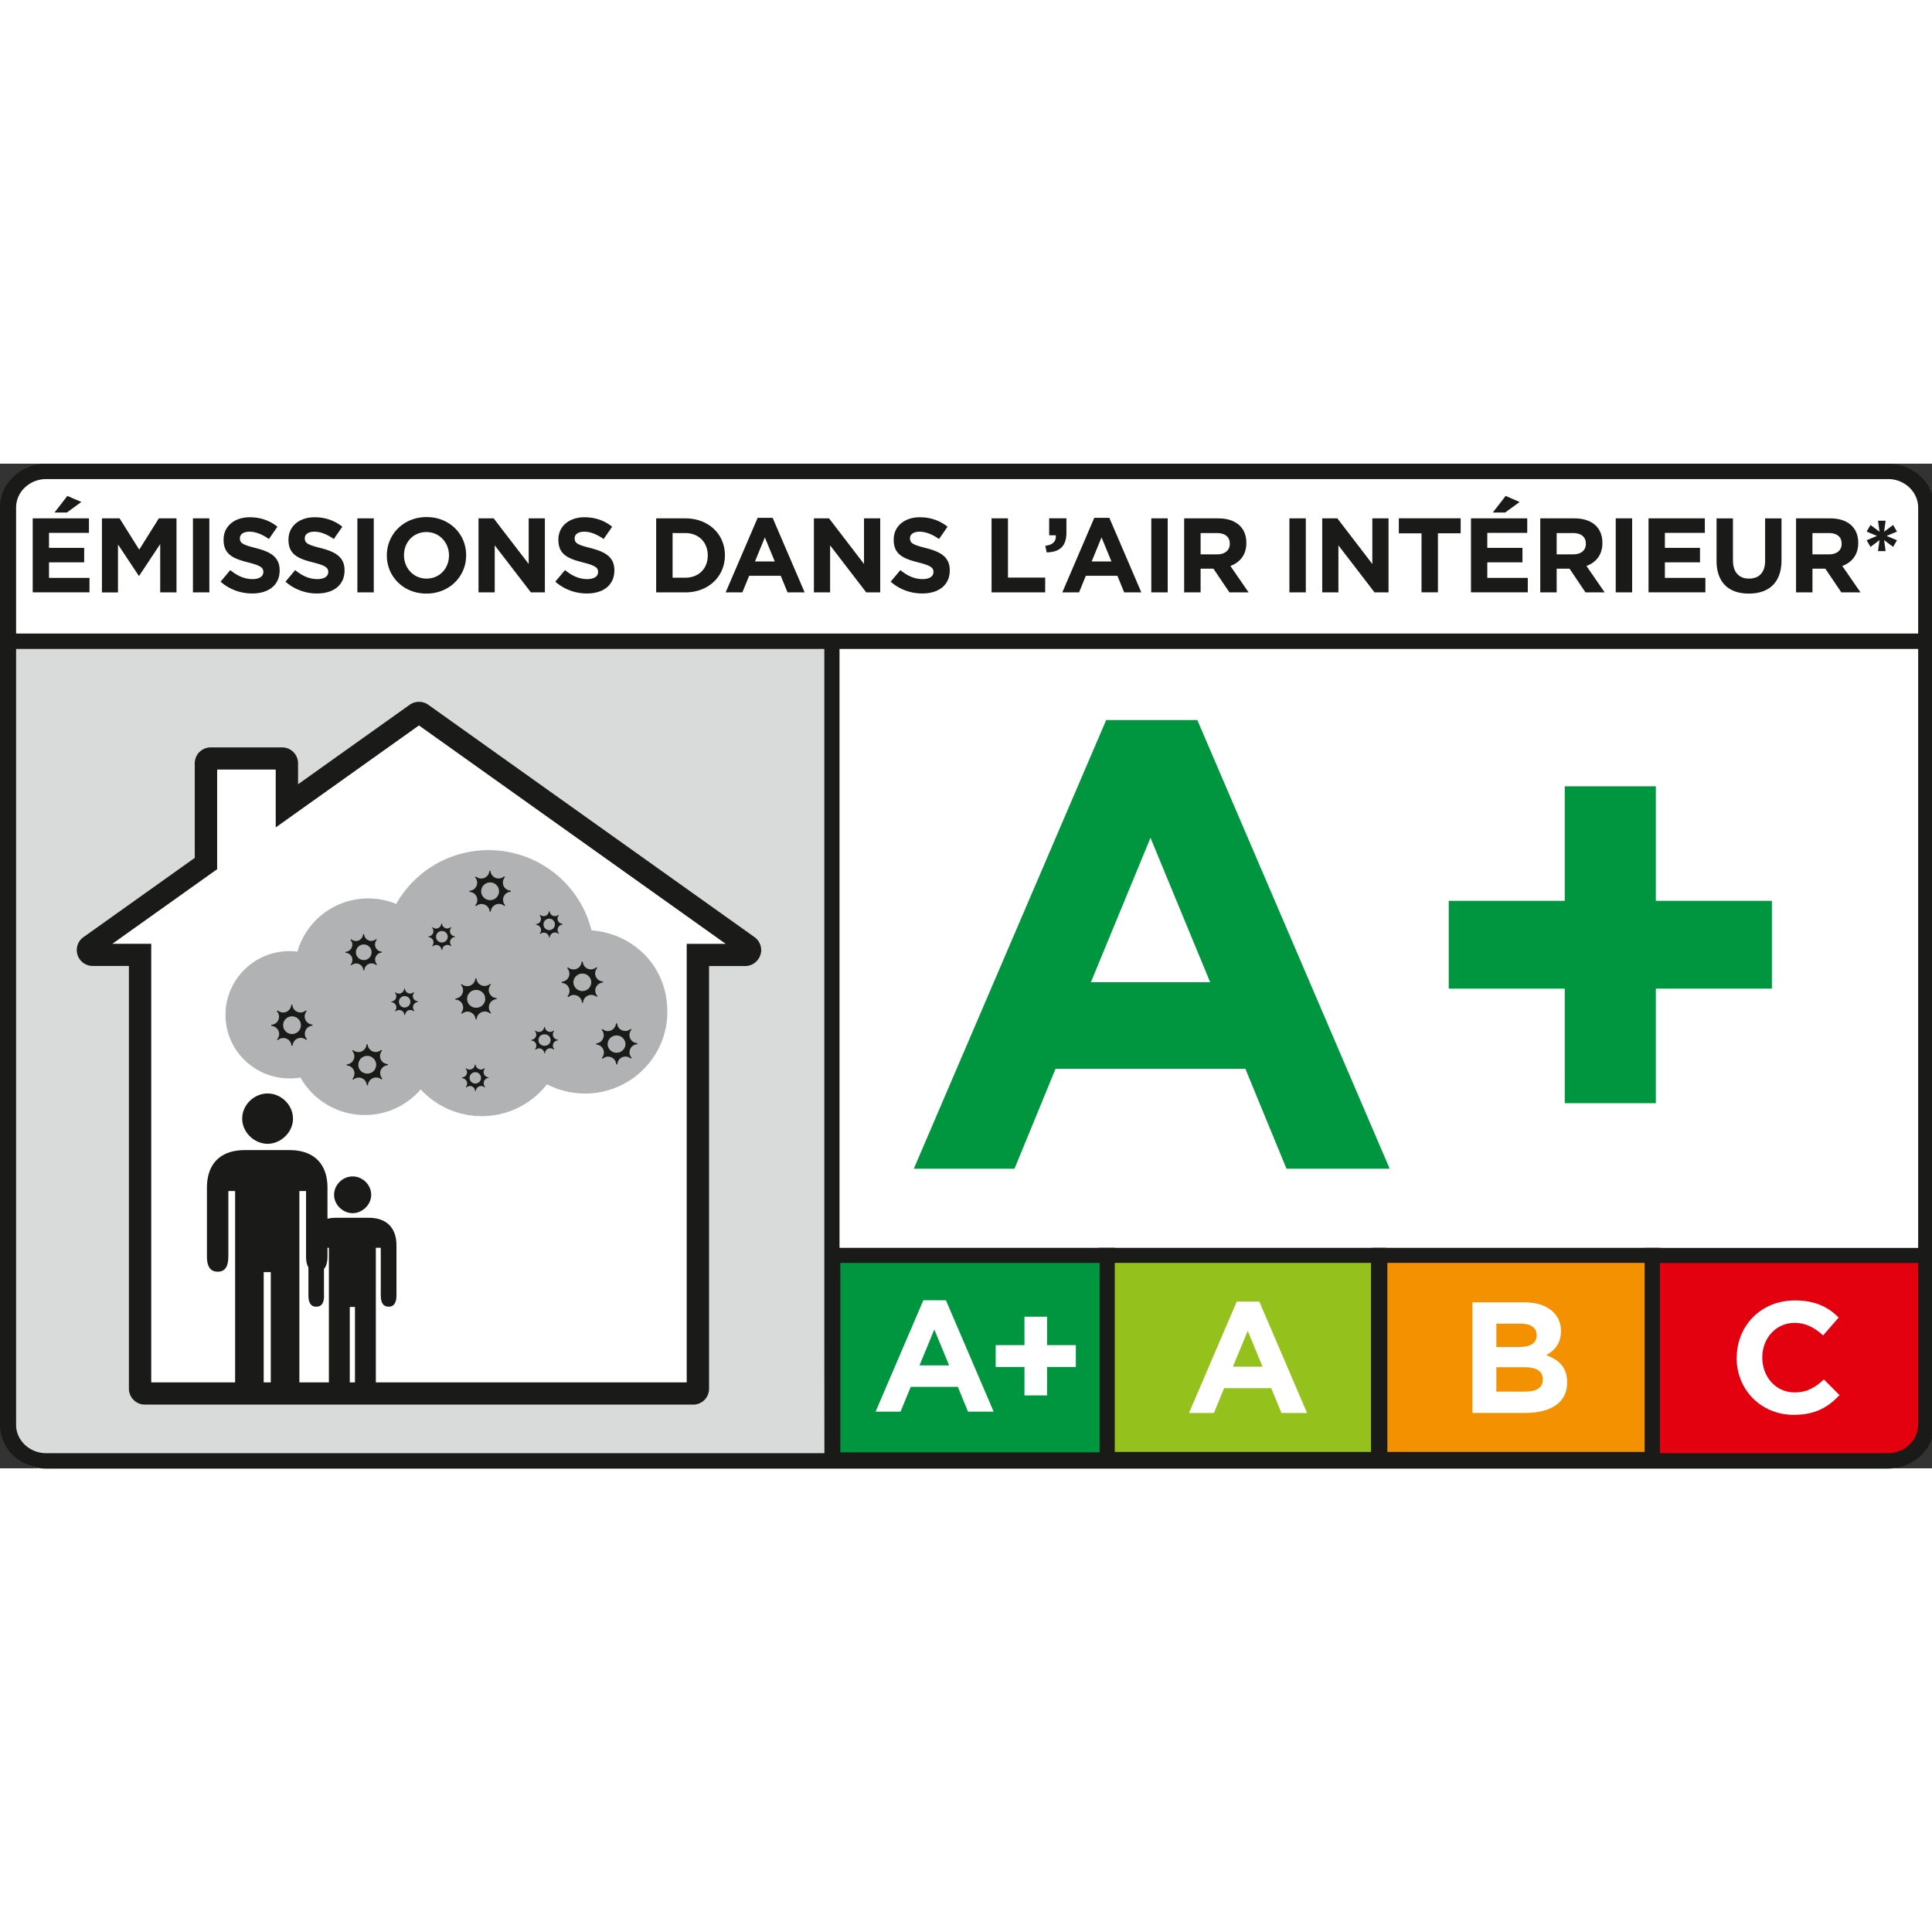
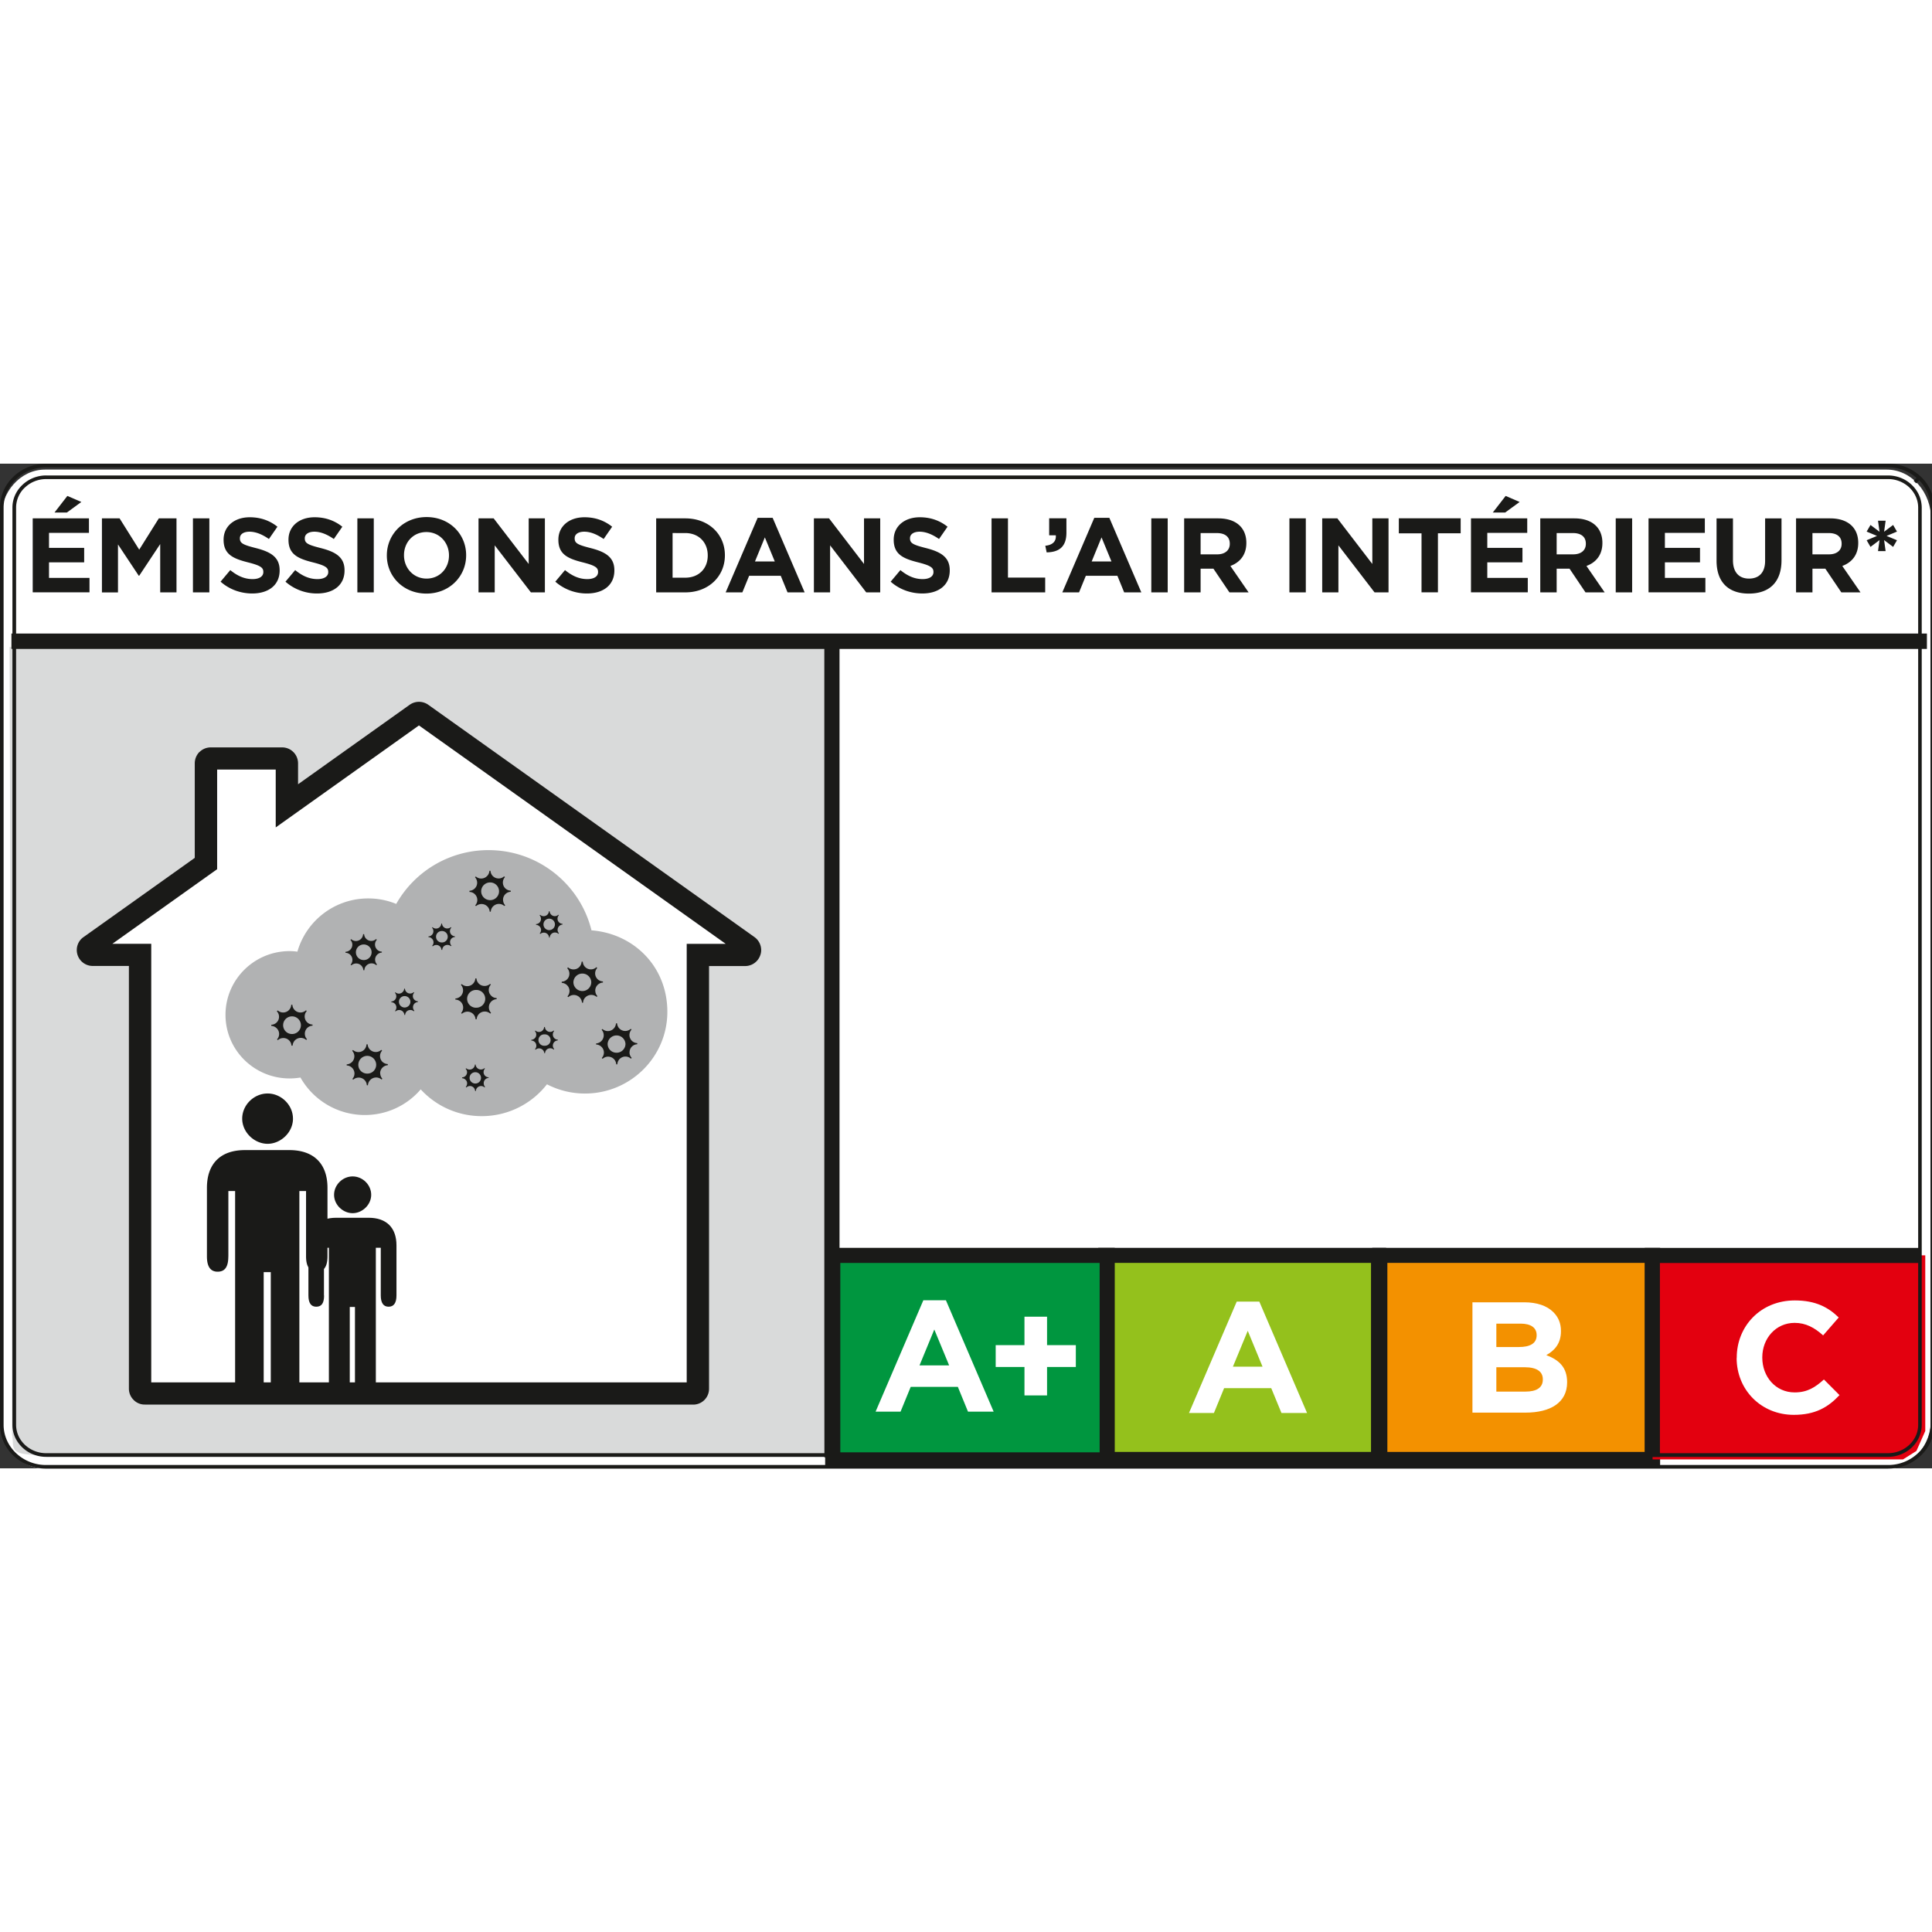
<svg xmlns="http://www.w3.org/2000/svg" width="150" height="150" viewBox="0 0 150 78">
  <rect x="0" y="0" width="150" height="78" fill="#333333" stroke="none" />
  <path d="M146.484 78.023H3.492c-.914 0-1.789-.402-2.437-1.136C.406 76.16.043 75.18.043 74.145h.004V4.335C.047 2.192 1.594.458 3.492.458h142.992c.918 0 1.79.406 2.442 1.137l-.344.386.344-.386c.652.726 1.012 1.71 1.008 2.742v69.812c0 1.036-.356 2.012-1.008 2.743-.649.734-1.52 1.136-2.438 1.136Zm0 0" style="stroke:none;fill-rule:nonzero;fill:#fff;fill-opacity:1" />
  <path d="m.738 14.227 63.594-.157-.363 62.907H3.637c-3.117 0-2.496-.407-2.703-1.653L.742 14.227Zm0 0" style="stroke:none;fill-rule:nonzero;fill:#d9dada;fill-opacity:1" />
  <path d="M2.54 4.246h4.366v1.125H3.805v1.164h2.73V7.66h-2.73v1.207h3.144v1.121H2.54V4.242Zm2.69-1.742 1.086.469-1.125.82h-.96ZM7.914 4.246h1.371l1.524 2.43 1.523-2.43h1.371v5.746h-1.265v-3.75L10.808 8.7h-.035L9.16 6.27v3.727H7.914ZM14.98 4.246h1.274v5.746H14.98ZM17.129 9.156l.75-.894c.52.425 1.07.699 1.73.699.52 0 .836-.207.836-.543v-.016c0-.32-.195-.488-1.168-.734-1.164-.293-1.918-.617-1.918-1.758v-.015c0-1.043.848-1.735 2.032-1.735.843 0 1.566.266 2.148.735l-.66.953c-.516-.356-1.016-.567-1.508-.567-.488 0-.746.219-.746.5v.02c0 .379.25.5 1.25.754 1.176.3 1.836.722 1.836 1.722v.016c0 1.145-.875 1.785-2.129 1.785-.875 0-1.762-.3-2.457-.918ZM22.168 9.156l.75-.894c.52.425 1.066.699 1.727.699.52 0 .84-.207.84-.543v-.016c0-.32-.2-.488-1.169-.734-1.168-.293-1.918-.617-1.918-1.758v-.015c0-1.043.844-1.735 2.028-1.735.847 0 1.566.266 2.152.735l-.66.953c-.516-.356-1.02-.567-1.508-.567s-.746.219-.746.5v.02c0 .379.25.5 1.25.754 1.176.3 1.836.722 1.836 1.722v.016c0 1.145-.875 1.785-2.129 1.785a3.7 3.7 0 0 1-2.46-.918ZM27.746 4.246h1.274v5.746h-1.274ZM30.035 7.133v-.016c0-1.637 1.3-2.972 3.086-2.972s3.07 1.324 3.07 2.953v.02c0 1.632-1.296 2.968-3.082 2.968s-3.074-1.324-3.074-2.953m4.824 0v-.016c0-.984-.73-1.808-1.757-1.808-1.024 0-1.735.804-1.735 1.789v.02c0 .98.727 1.804 1.754 1.804 1.024 0 1.738-.805 1.738-1.79M37.152 4.246h1.176l2.719 3.54v-3.54h1.258v5.746h-1.086L38.41 6.34v3.652h-1.258ZM43.117 9.156l.75-.894c.524.425 1.07.699 1.73.699.52 0 .837-.207.837-.543v-.016c0-.32-.196-.488-1.164-.734-1.168-.293-1.918-.617-1.918-1.758v-.015c0-1.043.843-1.735 2.027-1.735.848 0 1.562.266 2.148.735l-.66.953c-.515-.356-1.015-.567-1.504-.567-.492 0-.746.219-.746.5v.02c0 .379.246.5 1.246.754 1.176.3 1.836.722 1.836 1.722v.016c0 1.145-.875 1.785-2.125 1.785a3.7 3.7 0 0 1-2.46-.918ZM50.945 4.246h2.262c1.816 0 3.074 1.238 3.074 2.856v.02c0 1.616-1.258 2.87-3.074 2.87h-2.262Zm1.274 1.14v3.466h.984c1.04 0 1.746-.7 1.746-1.715V7.12c0-1.02-.707-1.734-1.746-1.734ZM58.813 4.203h1.175l2.485 5.79h-1.328l-.528-1.29h-2.453l-.527 1.29H56.34l2.484-5.79Zm1.34 3.387-.77-1.867-.766 1.867h1.54ZM63.191 4.246h1.176l2.715 3.54v-3.54h1.258v5.746h-1.086L64.449 6.34v3.652h-1.258ZM69.156 9.156l.75-.894c.52.425 1.067.699 1.727.699.52 0 .84-.207.84-.543v-.016c0-.32-.2-.488-1.168-.734-1.168-.293-1.918-.617-1.918-1.758v-.015c0-1.043.843-1.735 2.027-1.735.848 0 1.566.266 2.152.735l-.66.953c-.515-.356-1.02-.567-1.508-.567s-.746.219-.746.5v.02c0 .379.25.5 1.25.754 1.176.3 1.836.722 1.836 1.722v.016c0 1.145-.875 1.785-2.129 1.785-.875 0-1.765-.3-2.46-.918ZM76.984 4.246h1.274v4.598h2.89v1.148h-4.164ZM81.16 6.371c.57-.055.856-.348.813-.812h-.516V4.242h1.34v1.106c0 1.086-.547 1.52-1.535 1.539l-.106-.516ZM84.953 4.203h1.176l2.484 5.79h-1.332l-.527-1.29h-2.45l-.527 1.29h-1.3l2.484-5.79Zm1.34 3.387-.77-1.867-.765 1.867h1.539ZM89.387 4.246h1.273v5.746h-1.273ZM91.934 4.246h2.648c.738 0 1.309.203 1.688.582.32.32.496.77.496 1.317v.015c0 .93-.508 1.512-1.239 1.781l1.414 2.051h-1.488l-1.242-1.84h-.996v1.84h-1.278V4.246ZM94.5 7.04c.621 0 .98-.328.98-.812v-.02c0-.539-.382-.82-1-.82h-1.265v1.652h1.289ZM100.11 4.246h1.273v5.746h-1.274ZM102.656 4.246h1.176l2.715 3.54v-3.54h1.258v5.746h-1.086l-2.805-3.652v3.652h-1.258ZM110.367 5.406h-1.762V4.242h4.801v1.164h-1.765v4.582h-1.274ZM114.207 4.246h4.367v1.125h-3.101v1.164h2.73V7.66h-2.73v1.207h3.144v1.121h-4.41V4.242Zm2.691-1.742 1.086.469-1.125.82h-.96ZM119.578 4.246h2.649c.738 0 1.308.203 1.687.582.32.32.496.77.496 1.317v.015c0 .93-.504 1.512-1.238 1.781l1.414 2.051h-1.488l-1.239-1.84h-1v1.84h-1.273V4.246Zm2.567 2.793c.625 0 .98-.328.98-.812v-.02c0-.539-.383-.82-1-.82h-1.266v1.652h1.29ZM125.445 4.246h1.274v5.746h-1.274ZM127.992 4.246h4.371v1.125h-3.101v1.164h2.726V7.66h-2.726v1.207h3.144v1.121h-4.414V4.242ZM133.273 7.527v-3.28h1.274V7.5c0 .934.473 1.422 1.246 1.422.777 0 1.25-.469 1.25-1.379V4.25h1.273v3.246c0 1.738-.98 2.59-2.539 2.59-1.558 0-2.504-.86-2.504-2.555ZM139.441 4.246h2.649c.738 0 1.308.203 1.687.582.32.32.496.77.496 1.317v.015c0 .93-.507 1.512-1.238 1.781l1.414 2.051h-1.488l-1.242-1.84h-1v1.84h-1.274V4.246Zm2.567 2.793c.62 0 .976-.328.976-.812v-.02c0-.539-.379-.82-.996-.82h-1.27v1.652h1.294ZM145.926 5.934l-.7.527-.3-.516.804-.336-.804-.336.3-.515.7.527-.117-.855h.59l-.118.855.7-.527.3.515-.808.336.808.336-.3.516-.7-.527.117.855h-.59ZM1.031 13.328h148.434v.91H1.03Zm0 0" style="stroke:none;fill-rule:nonzero;fill:#1a1a18;fill-opacity:1" />
  <path d="M149.605 14.383H.887v-1.195h148.718ZM1.172 14.098h148.152v-.63H1.172Zm0 0" style="stroke:none;fill-rule:nonzero;fill:#1a1a18;fill-opacity:1" />
  <path d="M85.86 61.465h21.175v15.844H85.86Zm0 0" style="stroke:none;fill-rule:nonzero;fill:#94c11c;fill-opacity:1" />
  <path d="M107.621 77.895H85.266V60.883h22.355Zm-21.176-1.168h20V62.05h-20Zm0 0" style="stroke:none;fill-rule:nonzero;fill:#1a1a18;fill-opacity:1" />
  <path d="M96.02 65.055h1.753l3.707 8.648h-1.988l-.793-1.926h-3.66l-.789 1.926h-1.937Zm2.003 5.054-1.148-2.785-1.152 2.785Zm0 0" style="stroke:none;fill-rule:nonzero;fill:#fff;fill-opacity:1" />
  <path d="M107.125 61.465h21.172v15.844h-21.172Zm0 0" style="stroke:none;fill-rule:nonzero;fill:#f39100;fill-opacity:1" />
  <path d="M128.89 77.895h-22.35V60.883h22.35Zm-21.175-1.168h20V62.05h-20Zm0 0" style="stroke:none;fill-rule:nonzero;fill:#1a1a18;fill-opacity:1" />
  <path d="m148.79 76.652-1.044.657h-19.441V61.465h21.172v13.64Zm0 0" style="stroke:none;fill-rule:nonzero;fill:#e3000f;fill-opacity:1" />
-   <path d="M114.324 65.11h4.016c.988 0 1.77.269 2.262.765.394.39.59.871.59 1.457v.027c0 .97-.516 1.508-1.137 1.852 1 .379 1.617.957 1.617 2.11v.023c0 1.57-1.285 2.355-3.238 2.355h-4.114v-8.59Zm4.98 2.538c0-.562-.445-.882-1.245-.882h-1.883v1.816h1.758c.84 0 1.37-.27 1.37-.906Zm-.925 2.504h-2.203v1.891h2.261c.844 0 1.348-.293 1.348-.934v-.023c0-.574-.433-.934-1.406-.934M134.84 69.434v-.028c0-2.437 1.851-4.441 4.508-4.441 1.629 0 2.609.543 3.41 1.324l-1.211 1.39c-.668-.6-1.344-.972-2.211-.972-1.461 0-2.512 1.203-2.512 2.676v.023c0 1.473 1.028 2.7 2.512 2.7.984 0 1.594-.391 2.273-1.004l1.211 1.214c-.89.946-1.882 1.532-3.55 1.532-2.543 0-4.438-1.95-4.438-4.414Zm0 0" style="stroke:none;fill-rule:nonzero;fill:#fff;fill-opacity:1" />
+   <path d="M114.324 65.11h4.016c.988 0 1.77.269 2.262.765.394.39.59.871.59 1.457v.027c0 .97-.516 1.508-1.137 1.852 1 .379 1.617.957 1.617 2.11c0 1.57-1.285 2.355-3.238 2.355h-4.114v-8.59Zm4.98 2.538c0-.562-.445-.882-1.245-.882h-1.883v1.816h1.758c.84 0 1.37-.27 1.37-.906Zm-.925 2.504h-2.203v1.891h2.261c.844 0 1.348-.293 1.348-.934v-.023c0-.574-.433-.934-1.406-.934M134.84 69.434v-.028c0-2.437 1.851-4.441 4.508-4.441 1.629 0 2.609.543 3.41 1.324l-1.211 1.39c-.668-.6-1.344-.972-2.211-.972-1.461 0-2.512 1.203-2.512 2.676v.023c0 1.473 1.028 2.7 2.512 2.7.984 0 1.594-.391 2.273-1.004l1.211 1.214c-.89.946-1.882 1.532-3.55 1.532-2.543 0-4.438-1.95-4.438-4.414Zm0 0" style="stroke:none;fill-rule:nonzero;fill:#fff;fill-opacity:1" />
  <path d="M64.648 61.465h21.309V77.34H64.648Zm0 0" style="stroke:none;fill-rule:nonzero;fill:#00963f;fill-opacity:1" />
  <path d="M86.55 77.922H64.064v-17.04H86.55Zm-21.308-1.164h20.133V62.055H65.242Zm0 0" style="stroke:none;fill-rule:nonzero;fill:#1a1a18;fill-opacity:1" />
  <path d="M71.688 64.953h1.753l3.707 8.649h-1.992l-.789-1.926h-3.66l-.789 1.926H67.98Zm2.003 5.055-1.152-2.785-1.148 2.785ZM79.54 70.133h-2.235v-1.695h2.234v-2.211h1.754v2.21h2.234v1.696h-2.234v2.207h-1.754Zm0 0" style="stroke:none;fill-rule:nonzero;fill:#fff;fill-opacity:1" />
  <path d="M64 13.977h1.18v63.168H64ZM128.875 77.117h-1.18v-16.23h21.453v1.172h-20.273Zm0 0" style="stroke:none;fill-rule:nonzero;fill:#1a1a18;fill-opacity:1" />
-   <path d="M85.887 19.906h7.074l14.934 34.832h-8.012L96.69 46.98H81.953l-3.187 7.758h-7.817l14.934-34.832Zm8.07 20.356-4.633-11.215-4.629 11.215ZM121.488 40.758h-9.008V33.94h9.008v-8.894h7.07v8.894h9.012v6.817h-9.011v8.894h-7.07Zm0 0" style="stroke:none;fill-rule:nonzero;fill:#00963f;fill-opacity:1" />
  <path d="M11.254 73.05a1.2 1.2 0 0 1-.875-.355 1.23 1.23 0 0 1-.371-.882V38.996H7.207a1.237 1.237 0 0 1-1.246-1.238c0-.387.187-.77.52-1l8.64-6.153v-7.34c0-.316.121-.636.36-.882h.011c.242-.235.543-.356.88-.356h5.519c.336 0 .64.121.875.352l.011.008c.235.238.364.55.364.883v1.62l8.66-6.167a1.25 1.25 0 0 1 1.457 0l25.316 18.03c.332.235.524.618.524 1.013 0 .125-.02.254-.063.375-.164.511-.64.863-1.187.863H55.05v32.812a1.23 1.23 0 0 1-1.25 1.238H11.254Zm0 0" style="stroke:none;fill-rule:nonzero;fill:#1a1a18;fill-opacity:1" />
  <path d="M53.316 71.328v-34.05h3.024L32.527 20.323l-11.12 7.918V23.75h-4.548v7.734l-8.136 5.793h3.02v34.051Zm0 0" style="stroke:none;fill-rule:nonzero;fill:#fff;fill-opacity:1" />
  <path d="M45.922 36.23c-.879-3.566-4.121-6.226-7.992-6.226a8.22 8.22 0 0 0-7.168 4.176 5.7 5.7 0 0 0-2.172-.426 5.71 5.71 0 0 0-5.5 4.133 4.4 4.4 0 0 0-.602-.043c-2.75 0-4.98 2.215-4.98 4.949 0 2.73 2.23 4.937 4.98 4.937.29 0 .57-.027.84-.07a5.74 5.74 0 0 0 4.996 2.91c1.738 0 3.301-.773 4.34-1.992a6.4 6.4 0 0 0 4.734 2.078 6.4 6.4 0 0 0 5.067-2.472 6.4 6.4 0 0 0 2.95.718c3.534 0 6.398-2.843 6.398-6.347s-2.598-6.07-5.899-6.325Zm0 0" style="stroke:none;fill-rule:nonzero;fill:#b1b2b3;fill-opacity:1" />
  <path d="M31.418 42.223a.45.45 0 0 0 .445-.446c0-.242-.199-.441-.445-.441-.25 0-.445.2-.445.441 0 .243.195.446.445.446m.648-.024c0 .11.04.203.106.278-.012.011-.024.03-.043.039a.414.414 0 0 0-.559.015.44.44 0 0 0-.117.27h-.058a.404.404 0 0 0-.407-.383.4.4 0 0 0-.273.105.1.1 0 0 1-.043-.039.403.403 0 0 0-.29-.672v-.054a.41.41 0 0 0 .388-.406.42.42 0 0 0-.11-.274.2.2 0 0 0 .04-.039.4.4 0 0 0 .562-.02.38.38 0 0 0 .12-.261h.055a.407.407 0 0 0 .684.27.2.2 0 0 0 .04.038.394.394 0 0 0 .015.555.39.39 0 0 0 .27.117v.059a.4.4 0 0 0-.38.398ZM42.277 45.191a.442.442 0 1 0 0-.882.442.442 0 1 0 0 .882m.645-.015c0 .105.043.199.105.273-.011.012-.023.028-.039.04a.41.41 0 0 0-.558.015.45.45 0 0 0-.117.27h-.051a.413.413 0 0 0-.41-.38c-.106 0-.2.044-.274.106l-.039-.04a.41.41 0 0 0-.016-.558.4.4 0 0 0-.273-.113v-.059a.404.404 0 0 0 .281-.675c.012-.016.024-.024.04-.043a.394.394 0 0 0 .554-.008.38.38 0 0 0 .121-.266h.059a.406.406 0 0 0 .406.38.4.4 0 0 0 .273-.11c.012.015.028.027.04.039a.41.41 0 0 0 .011.555.4.4 0 0 0 .274.117v.058a.407.407 0 0 0-.387.403ZM42.64 36.215a.445.445 0 0 0 0-.89.444.444 0 1 0 0 .89m.65-.028q.001.164.108.274c-.015.016-.027.023-.039.043a.4.4 0 0 0-.558.016.4.4 0 0 0-.121.27h-.051a.4.4 0 0 0-.406-.38c-.11 0-.203.04-.278.102-.011-.008-.023-.032-.043-.04a.39.39 0 0 0-.015-.55.39.39 0 0 0-.27-.117v-.059A.396.396 0 0 0 42 35.34a.4.4 0 0 0-.105-.274c.011-.011.027-.023.039-.043.16.149.406.141.562-.007a.4.4 0 0 0 .121-.27h.055a.406.406 0 0 0 .402.383c.11 0 .207-.04.278-.113q.017.023.035.043a.4.4 0 0 0 .02.554c.073.07.175.11.269.114v.054a.415.415 0 0 0-.383.407ZM28.242 38.54a.61.61 0 0 0 .61-.606.61.61 0 0 0-.61-.606c-.336 0-.61.27-.61.606s.274.605.61.605m.883-.032c0 .144.055.277.148.375-.02.015-.035.043-.058.054a.553.553 0 0 0-.762.024.53.53 0 0 0-.164.367h-.078a.555.555 0 0 0-.559-.523.58.58 0 0 0-.375.144.12.12 0 0 1-.054-.054.557.557 0 0 0-.024-.762.54.54 0 0 0-.375-.156v-.079a.554.554 0 0 0 .531-.55.52.52 0 0 0-.148-.371c.02-.024.035-.04.05-.063a.558.558 0 0 0 .934-.383h.079a.56.56 0 0 0 .554.524.56.56 0 0 0 .38-.149c.015.024.038.04.054.055a.56.56 0 0 0 .02.766.55.55 0 0 0 .37.16v.07a.565.565 0 0 0-.527.55ZM36.906 48.125a.439.439 0 1 0 0-.879c-.25 0-.449.195-.449.438 0 .242.203.441.45.441m.649-.02q0 .166.105.278c-.012.012-.027.023-.039.043a.406.406 0 0 0-.559.011.4.4 0 0 0-.117.27h-.058a.405.405 0 0 0-.407-.39.4.4 0 0 0-.273.113c-.016-.012-.031-.032-.043-.043.14-.164.14-.41-.02-.555a.4.4 0 0 0-.269-.121v-.063a.403.403 0 0 0 .387-.398c0-.102-.043-.2-.114-.27q.025-.021.043-.042c.16.144.407.136.559-.016a.4.4 0 0 0 .121-.27h.055a.41.41 0 0 0 .41.383c.105 0 .2-.035.273-.105q.017.014.04.039a.401.401 0 0 0 .285.672v.05a.403.403 0 0 0-.38.407ZM22.668 44.281a.69.69 0 0 0 .695-.683.693.693 0 0 0-.695-.688.684.684 0 1 0 0 1.371m1-.023c0 .164.059.312.168.426q-.03.03-.063.058a.636.636 0 0 0-.87.024.65.65 0 0 0-.184.418h-.09a.624.624 0 0 0-.629-.59.63.63 0 0 0-.43.164c-.023-.02-.039-.043-.062-.059a.62.62 0 0 0-.024-.863.64.64 0 0 0-.422-.188v-.086a.621.621 0 0 0 .434-1.046c.02-.028.04-.043.067-.067a.63.63 0 0 0 1.05-.441h.086c.016.332.29.601.63.601.167 0 .32-.066.429-.172q.035.035.058.06a.63.63 0 0 0 .45 1.05v.086a.624.624 0 0 0-.598.625M36.957 42.238a.69.69 0 1 0 0-1.379.69.69 0 1 0 0 1.38m1-.027c0 .164.063.309.168.426q-.034.03-.062.058a.636.636 0 0 0-.872.024.63.63 0 0 0-.183.418h-.086a.63.63 0 0 0-.629-.594.67.67 0 0 0-.43.164 1 1 0 0 1-.062-.059.63.63 0 0 0-.024-.863.63.63 0 0 0-.422-.18v-.082a.637.637 0 0 0 .598-.636.65.65 0 0 0-.168-.426c.02-.023.043-.035.063-.059a.635.635 0 0 0 1.058-.441h.086a.623.623 0 0 0 .63.586.63.63 0 0 0 .429-.16c.02.015.043.039.058.058a.617.617 0 0 0 .028.86.58.58 0 0 0 .422.183v.086a.63.63 0 0 0-.602.633ZM45.215 40.945a.69.69 0 0 0 .691-.691.694.694 0 0 0-1.387 0c0 .379.313.691.696.691m1.004-.03c0 .163.062.315.164.425a.3.3 0 0 1-.059.058.644.644 0 0 0-.87.032.6.6 0 0 0-.184.418h-.086a.633.633 0 0 0-1.066-.426c-.016-.024-.04-.04-.06-.067a.625.625 0 0 0-.027-.859.64.64 0 0 0-.418-.187v-.09a.617.617 0 0 0 .594-.621.62.62 0 0 0-.168-.426l.063-.067a.64.64 0 0 0 .87-.02.64.64 0 0 0 .184-.42h.09a.63.63 0 0 0 .633.597c.16 0 .316-.063.426-.172.023.027.043.043.066.062a.625.625 0 0 0 .441 1.047v.086a.63.63 0 0 0-.597.625ZM47.871 45.734a.69.69 0 0 0 .691-.687.694.694 0 0 0-1.386 0c0 .383.308.687.695.687m1.004-.027c0 .168.063.313.168.426q-.03.034-.059.062a.63.63 0 0 0-1.054.442h-.086a.63.63 0 0 0-1.059-.43q-.032-.033-.062-.066a.62.62 0 0 0-.024-.864.63.63 0 0 0-.418-.183v-.082a.636.636 0 0 0 .43-1.059.5.5 0 0 1 .062-.062.623.623 0 0 0 .868-.028.63.63 0 0 0 .183-.41h.086a.636.636 0 0 0 1.063.426c.02.02.039.035.058.059a.63.63 0 0 0 .446 1.05v.086a.625.625 0 0 0-.598.63ZM34.297 37.172a.444.444 0 1 0 0-.887.443.443 0 1 0 0 .887m.648-.024a.4.4 0 0 0 .106.278.1.1 0 0 1-.04.035.42.42 0 0 0-.558.016.4.4 0 0 0-.117.27h-.063a.397.397 0 0 0-.402-.38.4.4 0 0 0-.273.106.2.2 0 0 1-.043-.043.393.393 0 0 0-.02-.551.38.38 0 0 0-.27-.121v-.055a.4.4 0 0 0 .383-.406c0-.106-.039-.2-.105-.266.012-.02.023-.027.035-.047a.407.407 0 0 0 .684-.277h.054a.407.407 0 0 0 .41.379c.106 0 .2-.04.274-.102a.2.2 0 0 1 .04.04.396.396 0 0 0 .01.55.43.43 0 0 0 .27.121v.055a.394.394 0 0 0-.379.398ZM38.055 33.887a.69.69 0 0 0 .691-.688.69.69 0 0 0-.691-.687.693.693 0 0 0-.696.687c0 .38.313.688.696.688m1.004-.028c0 .164.058.313.164.426-.02.02-.04.043-.067.055a.63.63 0 0 0-.867.027.6.6 0 0 0-.184.414h-.085a.633.633 0 0 0-.633-.593.65.65 0 0 0-.43.164c-.02-.016-.039-.043-.062-.059a.62.62 0 0 0-.024-.863.6.6 0 0 0-.422-.18v-.09a.627.627 0 0 0 .598-.625.65.65 0 0 0-.168-.426q.033-.035.066-.058a.63.63 0 0 0 .864-.028.6.6 0 0 0 .187-.414h.086a.627.627 0 0 0 .629.594.6.6 0 0 0 .43-.168c.02.028.043.047.062.067a.63.63 0 0 0 .027.867c.118.11.266.176.422.18v.09a.62.62 0 0 0-.597.62ZM28.516 47.355a.686.686 0 0 0 .691-.683.696.696 0 0 0-.691-.695.697.697 0 0 0-.696.695c0 .383.309.683.696.683m1.004-.03c0 .163.066.316.168.433a.3.3 0 0 0-.06.058.64.64 0 0 0-1.062.442h-.086a.627.627 0 0 0-.628-.594.65.65 0 0 0-.43.164l-.063-.062a.62.62 0 0 0-.023-.86.6.6 0 0 0-.418-.183v-.086a.63.63 0 0 0 .594-.625.62.62 0 0 0-.168-.426q.029-.029.062-.066a.63.63 0 0 0 .867-.02.65.65 0 0 0 .184-.422h.086a.633.633 0 0 0 1.059.434l.066.058a.634.634 0 0 0 .02.867.64.64 0 0 0 .421.176v.09a.633.633 0 0 0-.597.629ZM17.73 61.543v-5.07h.524V71.5c0 .828.43 1.316 1.105 1.316.68 0 1.114-.488 1.114-1.316v-8.734h.55V71.5c0 .828.43 1.285 1.11 1.285.676 0 1.11-.457 1.11-1.285V56.473h.519v5.07c0 .793.281 1.191.832 1.191q.831 0 .832-1.191v-5.316c0-1.891-1.078-2.934-2.961-2.934h-3.45c-1.878 0-2.949 1.039-2.949 2.934v5.316q-.002 1.19.829 1.191c.585 0 .832-.398.832-1.191Zm5.016-10.691c0-1.07-.922-1.954-1.969-1.954s-1.972.88-1.972 1.954.957 1.953 1.972 1.953c1.012 0 1.97-.88 1.97-1.953m0 0" style="stroke:none;fill-rule:nonzero;fill:#1a1a18;fill-opacity:1" />
  <path d="M25.152 64.578v-3.703h.383v10.98c0 .606.313.965.809.965.5 0 .812-.355.812-.965v-6.382h.403v6.382c0 .606.32.942.812.942s.809-.336.809-.942v-10.98h.383v3.703c0 .582.207.875.609.875s.61-.293.61-.875v-3.887c0-1.382-.786-2.144-2.157-2.144h-2.52c-1.375 0-2.16.758-2.16 2.144v3.887q0 .874.606.875c.43 0 .61-.293.61-.875Zm3.668-7.812c0-.786-.672-1.43-1.441-1.43-.766 0-1.442.644-1.442 1.43s.696 1.425 1.442 1.425 1.441-.648 1.441-1.425m0 0" style="stroke:none;fill-rule:nonzero;fill:#1a1a18;fill-opacity:1" />
-   <path d="M146.582 77.883H3.59a3.53 3.53 0 0 1-2.438-.957C.508 76.309.141 75.488.141 74.617V3.41C.145 1.605 1.69.14 3.59.14h142.992c.918 0 1.79.344 2.438.958l-.344.324.344-.324a3.14 3.14 0 0 1 1.007 2.308v71.207c0 .871-.355 1.696-1.007 2.309a3.52 3.52 0 0 1-2.438.957ZM1.836 1.746a2.28 2.28 0 0 0-.73 1.66v71.207c0 .637.257 1.215.73 1.664a2.53 2.53 0 0 0 1.754.692h142.992c.664 0 1.281-.242 1.754-.692a2.29 2.29 0 0 0 .73-1.664V3.41c0-.629-.261-1.21-.73-1.66a2.53 2.53 0 0 0-1.754-.687H3.59c-.68 0-1.305.265-1.75.687Zm0 0" style="stroke:none;fill-rule:nonzero;fill:#1a1a18;fill-opacity:1" />
  <path d="M146.582 78.023H3.59a3.66 3.66 0 0 1-2.535-.996A3.3 3.3 0 0 1 0 74.617V3.41C0 1.527 1.613 0 3.59 0h142.992c.91 0 1.77.32 2.438.906l.097.09.008.008.102.094c.613.632.945 1.449.945 2.308v71.207c0 .914-.371 1.77-1.055 2.41a3.64 3.64 0 0 1-2.531.997ZM3.59.281C1.77.281.29 1.687.28 3.411v71.206c0 .832.344 1.613.969 2.207a3.37 3.37 0 0 0 2.336.918h142.992a3.36 3.36 0 0 0 2.336-.918c.629-.594.973-1.375.969-2.207V3.41c0-.793-.305-1.535-.871-2.11l-.242.227-.196-.203.23-.222a3.4 3.4 0 0 0-2.23-.82ZM146.582 77.11H3.59c-.7 0-1.356-.257-1.852-.726-.504-.485-.773-1.09-.773-1.766V3.41c0-.664.273-1.289.773-1.762A2.67 2.67 0 0 1 3.586.914h142.992c.7 0 1.36.262 1.852.734.5.477.77 1.102.773 1.762v71.207c0 .66-.273 1.293-.773 1.766-.5.469-1.157.726-1.852.726ZM1.934 1.848a2.14 2.14 0 0 0-.684 1.558v71.207c0 .598.238 1.137.684 1.563a2.4 2.4 0 0 0 1.656.648h142.992c.621 0 1.215-.23 1.66-.652.446-.426.684-.965.684-1.563V3.41c0-.582-.246-1.14-.684-1.562a2.4 2.4 0 0 0-1.656-.653H3.59c-.621 0-1.207.23-1.652.653Zm0 0" style="stroke:none;fill-rule:nonzero;fill:#1a1a18;fill-opacity:1" />
</svg>